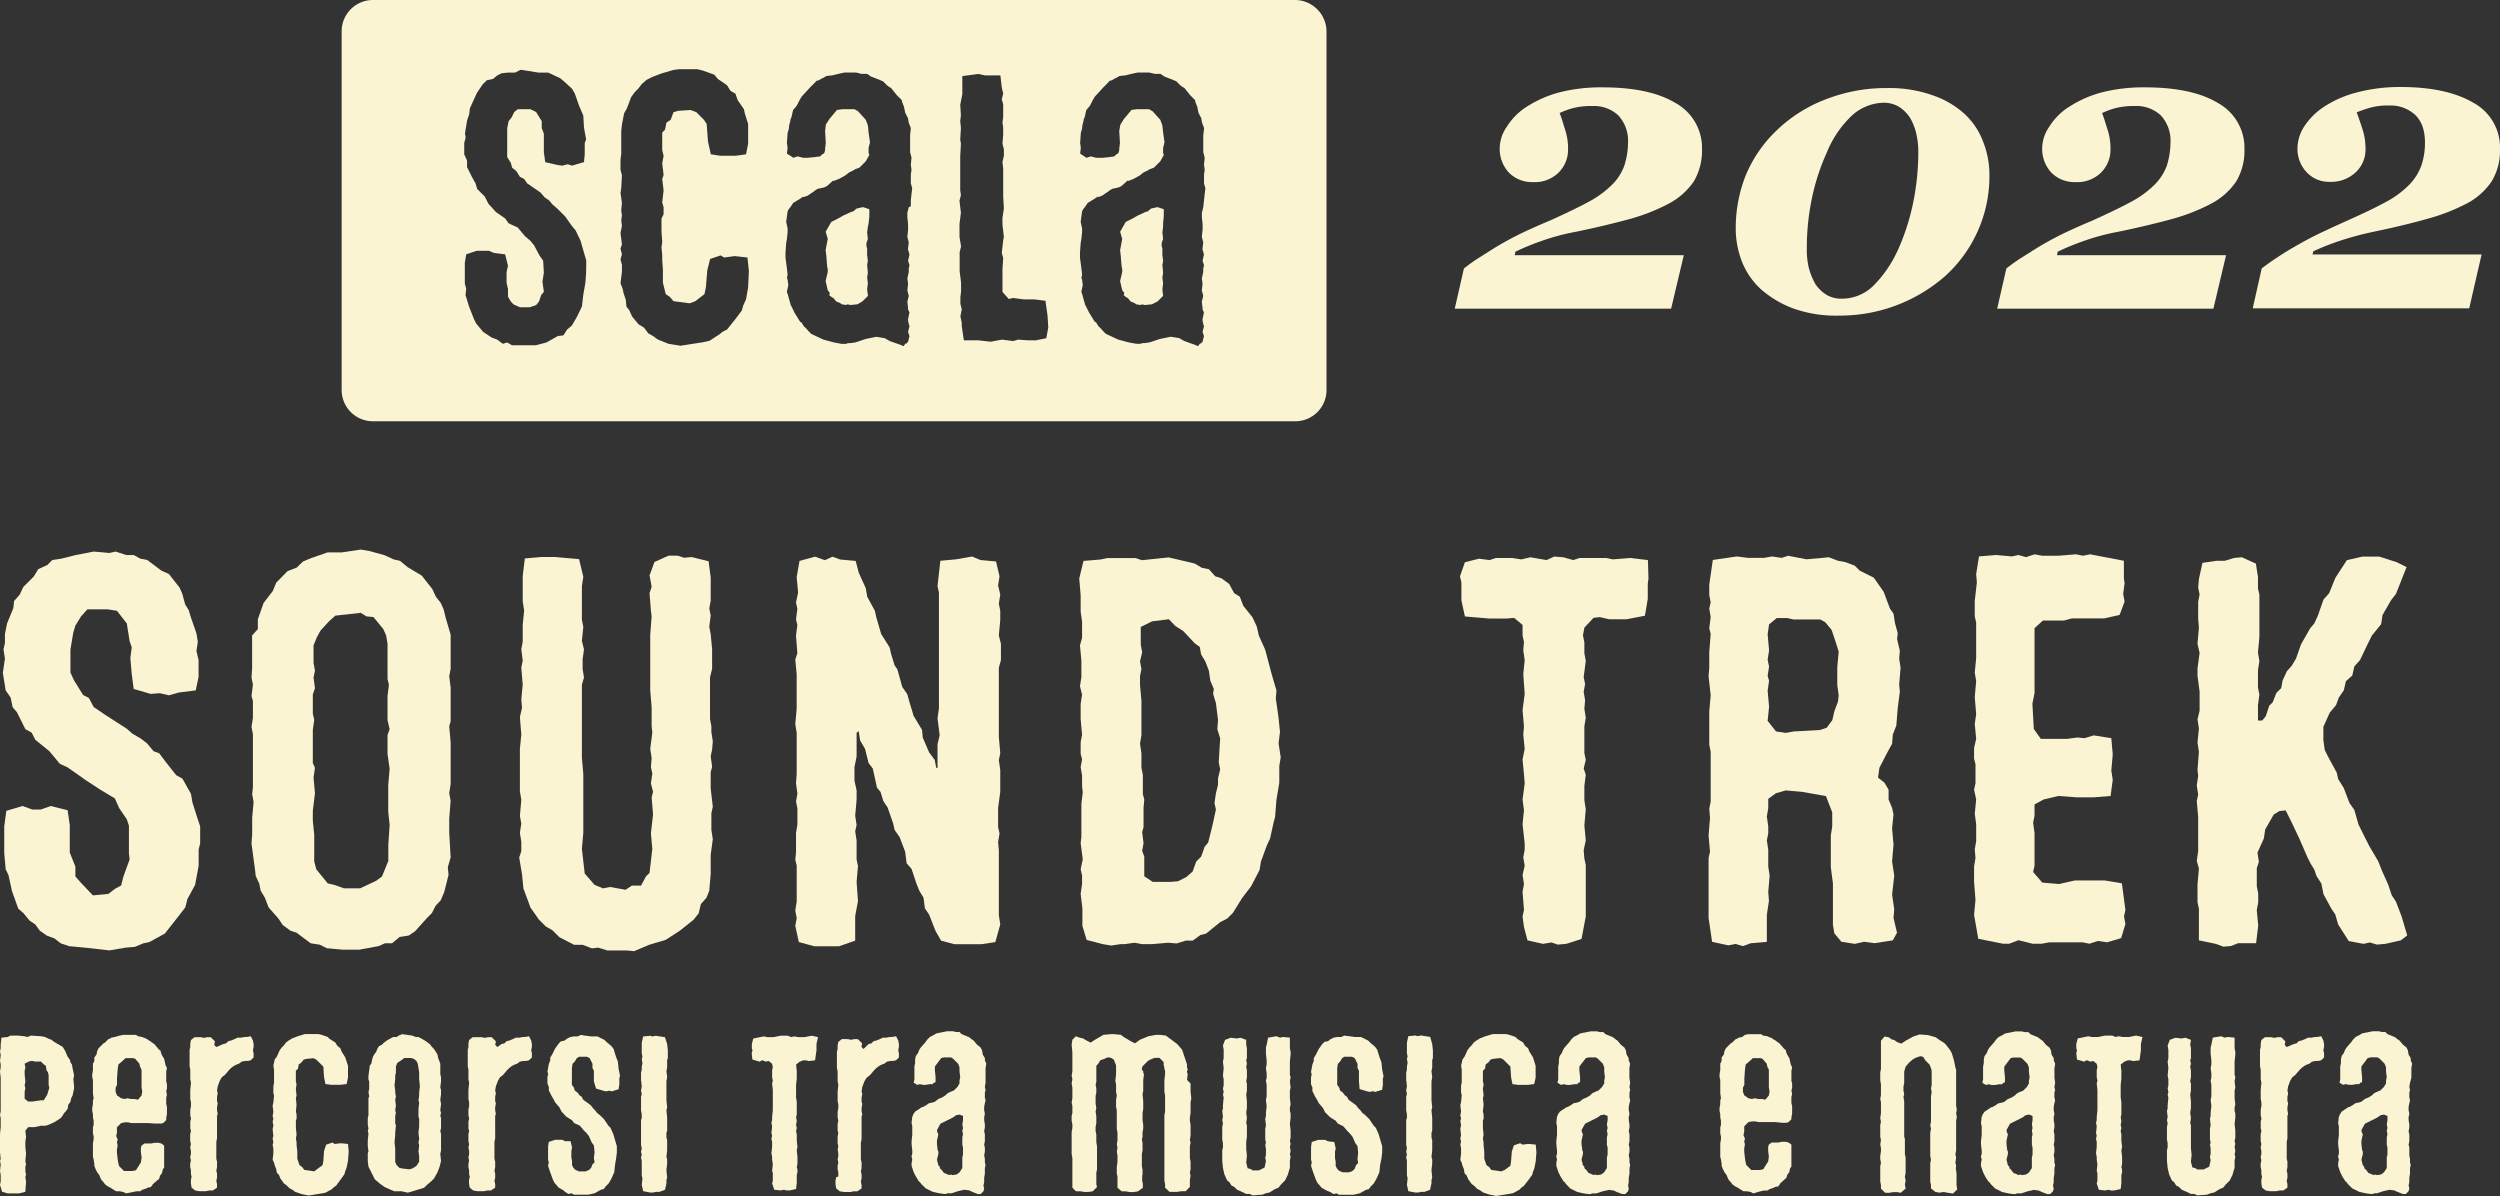
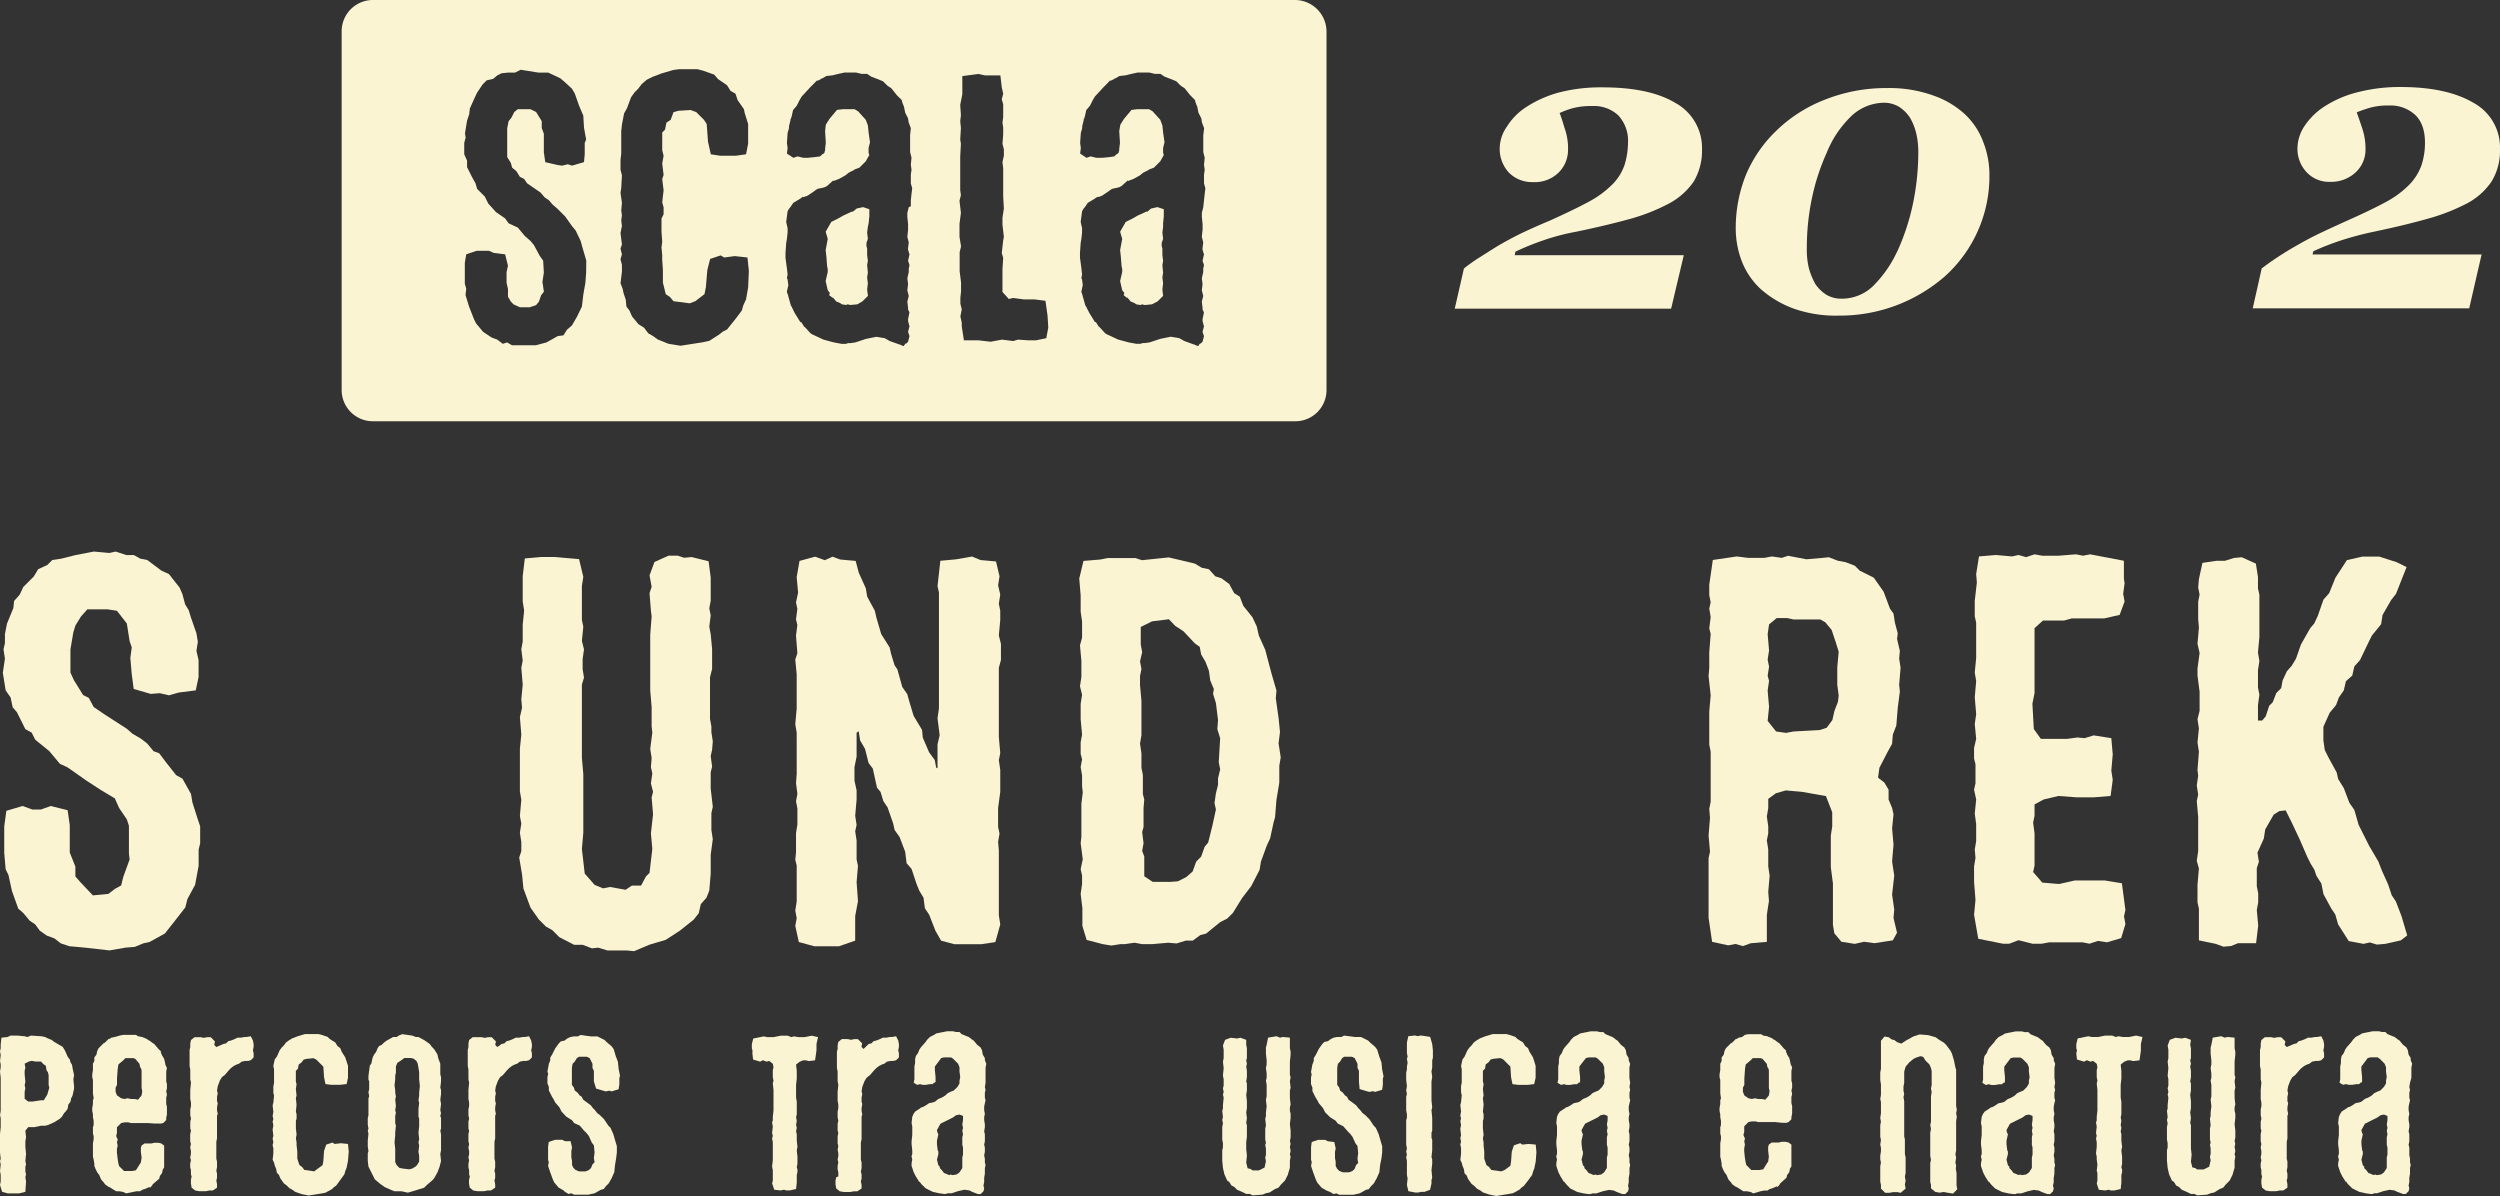
<svg xmlns="http://www.w3.org/2000/svg" id="Layer_1" data-name="Layer 1" viewBox="0 0 654.46 313.15">
  <rect x="0" y="0" width="654.46" height="313.15" fill="#333333" stroke="none" />
  <defs>
    <style>.cls-1{fill:#fbf4d3;}</style>
  </defs>
  <title>SoundTrek 2022</title>
  <path class="cls-1" d="M34.49,176.49l-.37-4.24.37-2.77-.56-1.66-.73-4.61-2.59-3.32-2.39-.37H22.87l-1.66,1.85-1.48,2.4-.55,1.84L18.44,170v6.08l.92,2,2.4,3.87,1.48.74,1.29,2.4,2.95,2,5.72,3.69,1.47,1.29,2.21,1.29,1.66,1.29,1.66,2,1.48.55,1.66,2.21,2.77,3.51,1.65.92L50,207.84l.37,2.22,1.47,4.61.56,1.66v4.42L52,222.41v4.24l-.93,5-2,3.69-.56,2.21-2.58,3.32-2.77,3.51-4,2.21-1.66.37-2.22.92-2.39.19-4.24.73-6.46-.73-4.06-.37-2.21-.74-1.66-1.29-2-.74-1.84-1.29L9.22,242,7.75,241l-1.66-2-1.3-1.11-1.65-4.61-.93-4.24-.73-1.47-.37-4.25v-7l.55-4.06L5.9,211l2.58.92H10.7l2.58-.92,4.42,1.1.56,3.88v7.19l1.47,3.69v2.58L21,230.89l3.32,3.51L28.4,234l1.66-1.29,1.66-.92.55-2.22L33.93,225l-.18-1.66v-7.19l-.55-1.66-2-2.95L30.06,209l-3.69-2.21-3.69-2.4-5-3.51-2-.92-2.77-3.32-3.69-3L8.3,191.8l-1.66-.92-2.21-4.43-1.11-1.29-.55-2.58-1.29-1.85-.74-4.61.55-3.69L.92,170l.37-1.66V166l.55-2.77,1.66-4.05.19-1.85,1.47-1.66.93-2,2.76-2.76L10,149l2.4-1.1,1.29-1.3,2.39-.36,3.69-.93,4.8-.92,4.06.37,1.66-.37,2.76.92h2l1.66.93,1.84.36,3.69,2.77,2,.92L47,153.81l.73,1.66.74,2.76.92,1.48.56,1.84,1.47,4.24.37,2.22-.37,2.39.56,2.4v4.43l-.74,3.5-4.43.56-2.58.73-2.4-.55-2.39.18L35,180.36Z" />
-   <path class="cls-1" d="M67.5,164.69v-2.58L69,157.86l2.4-3.13.92-2.21,2.95-3,2.4-.93L79.3,147l2.21-.92,4.25-1.47h3.68l5-.74,2.22.37,4,1.1,2.4,1.11,1.66.37,2,1.66,3.69,2.21,2.76,3.51.93,2,1.29,1.66.74,1.66.55,2.22,1.29,4.42v9l-.37,1.84.37,3v8.86l-.37,1.29.37,4.24v10.88l-.37,2.4.37,2-.37,4.61V218l.37,6.45-.74,2.58.19,2-1.11,4.43-.92,2.21L114,237.17l-.92,1.84-1.29,1.29-3.14,3.5L107,244.91l-2.39.37-2,1.66h-1.85l-1.66.74-5,.92H89.63l-4.06-.37-1.84-.92-2.4-.37-3.69-2.77L76,243.62l-2-1.48-1.1-1.66-2.59-2.95L69.34,235l-1.1-1.84-.37-1.85-.93-2-.18-1.65-.92-6.83.18-2.4v-4.42l.37-4.06-.37-2,.19-1.84V192.17l-.37-1.85.37-2.4V183.5l-.37-1.29.37-3-.37-1.85L66,175v-8.67Zm15.3,62.89,3,3.68,1.66.37,2.58.92h4.24l4.24-2,1.48-1.11,1.66-4.06v-4.24L102,216l-.36-3.51v-7l.36-4.24-.55-3.87v-5l.55-1.47-.55-2.4v-6.27l.37-3-.37-1.48v-9.22l-.37-2.21-.74-1.66-2.58-3.14-1.84-.18-1.48-.92-6.64.73-1.66,1.48-2.21,2.4L83,166.72l-.92,2.21v4.61l.37,2-.37,1.84.37,2.77-.56,1.66v5l.37,1.66-.37,2.58v8.67l.56,1.29-.37,2.58.37,4.06-.56,4.61v2.58l.37,3.69v7Z" />
  <path class="cls-1" d="M152.7,151l-.37,2.4v8.85l.37,1.84-.37,3.69.55,2.22-.36,2.58v2.58l.36,2.21-.55,1.85v19.18l.37,4.24V218l-.37,4.24.74,6.45,2.58,2.95,2.21.92,1.85-.36,4.06.73,1.66-1.1h2.39l1.29-2.4.93-.92.73-6.27-.37-4.06.56-5-.37-4.43.37-1.47-.56-2.21.37-2.59-.37-1.66.19-2.39-.37-2.4.55-4.24-.18-1.66v-5l-.37-4.43V166.16l.37-4.79-.19-1.48-.36-4.61.55-1.66-.55-3,1.29-3.5,3.69-1.66h2.39l1.66.55,2-.18,4.43,1.1.55,4.25v6.08l-.37,2,.37,1.84-.37,2.95.37,2,.37,3.88v5.16l-.55,2.21v10.88l.36,2v1.48l.37,2.4-.18,2.21-.37,1.66.37,2.76-.37,1.48v4.24l.55,4.8-.37,1.66v4.42l.37,2.4-.55,4.06v5l-.37,4.42-.74,1.85-1.47,1.66-.55,2.39-1.3,1.66L178,243.62l-3.69,2.4L170,247.31,166,249l-2-.19h-5l-2.4-.73-1.66.18-2.39-.92H150.3l-3.87-2-1.84-1.84-1.66-.93-1.85-1.84-2.21-3.14-1.85-5-.36-3.68-.74-4.43.55-1.66v-2.4L136.1,218l.37-2.4-.37-2,.37-4.24-.37-2.22V196l.37-3.69-.37-4.61.56-2.4-.19-2.21.37-3.87-.37-4.43.37-1.84-.37-3,.37-2v-4.43l.37-3.69-.37-2.39v-6.64l.55-4.61,4.25-.37h3.68l6.27.55Z" />
  <path class="cls-1" d="M224.81,149.93l1.84,4.06.37,2.21,2,3.69.37,1.66,1.29,4.43,2.21,3.5.37,1.66.92,3,.74,1.11,1.29,4.61,1.29,1.84.56,2,1.1,3.69,2.22,3.69.18,2,1.66,3.87,1.48,2,.37,2,.36.18v-6.27l.56-2.39-.56-4.43.37-2.58V155.1l-.37-1.66.74-6.64,4.06-.37,4.24-.74,2.21.92,4.06.37.92,3.88-.37,2.39.56,2.4-.37,2.4.37,1.84v2.4l-.37,4.06.55,2.21v4.24l-.55,2V192.9l.37,4.25-.37,1.84.37,2.58v5.72l-.56,4.24v5l.37,1.66-.37,2.21.19,2.22v17l.37,2.4-1.29,4.61-3.69.55h-7l-3.5-.92-1.48-2.58-1.66-4.24-1.11-1.66-.36-2.77-1.11-1.84-.74-1.85-1.29-3.87-1.29-1.47-.37-3-1.47-3.87-1.3-1.84-.36-1.66-1.48-4.24-1.11-1.66-.73-2.4-.93-1.11-1.1-5-1.11-1.47-.92-3.69-1.29-2.21-.37-2.4-.55.37v6.27l-.56,2.76v3.51l.56,2.58v2.4l-.37,4.24.37,2.4-.37,1.66.37,2.39v5l.36,1.66-.36,4.24.36,5-.73,3.88v6.45l-4.24,1.48h-6.46l-4.06-1.11-.92-4.24.37-2-.37-2,.37-2.4v-9.4l-.37-1.48.19-2v-5l.36-2.22v-4.24l-.36-1.84.36-2-.36-2.77.18-2.4V191.8l-.37-2.22.37-4.05v-9l-.37-3.87.55-1.66-.36-4.61.36-2.77-.36-1.47.36-2.77-.36-1.66.55-2.58-.37-4.06.74-4.24,4.05-1.11,2.59.92,2-.92,2,.74,4.06.37Z" />
  <path class="cls-1" d="M308.9,146.61l3.88.93,1.84,1.1,1.85.37,1.66,1.85,1.66.55,2,1.47,1.3,2.4,1.47.92.92,2.4,2.4,3L329,164l.55,2.4,1.66,3.69,1.66,6.27,1.29,4.42-.18,2,.73,5.16.37,3.69-.37,2.95.56,3.69-.37,2.22v4.42l-.74,4.43-.37,4.61-.37,1.29-.92,4.24-.92,2-1.48,4.06-.37,2.21L327.53,232l-2.4,3.14L322.74,239l-1.48,1.47-1.84.93-3.69,3-1.48.37-2,1.47h-1.84l-2.4.74-2.21-.19-4.24.37H299l-2-.37-2.58.37h-1.11l-2.4.37-2.21-.37-4.24-1.1-1.11-3.69v-4.61L282.9,234l.37-2.58v-2.22l-.37-1.65.55-2.59-.55-4.24.19-1.66v-8.67l.36-2.95-.18-1.66v-2.76l-.37-2.22.37-2-.37-1.48v-3l.37-2-.37-4.06v-4l.37-2.4-.55-2.21.37-2.4V173l-.37-4.06.55-2v-4.24l-.37-2.58v-4.24l-.37-4.43,1.11-4.61,4.43-.37,1.84-.37h7.38l1.66.55,7-.73Zm-.55,84.1,2.21-1.11,1.66-1.47.93-2.58,1.29-1.29.92-2.59.92-1.1,1.11-4.43.92-4.24-.37-1.66.37-2.58.55-2.22v-1.66l.56-2.39-.37-1.85.37-6.27-.74-2.39.18-2.4-.55-4.43-.74-2.4.19-1.29-.93-2.21-.36-2.58-.93-2.4-1.1-1.84-.37-2-1.29-.92-2.95-3.14-2.22-1.47L306,162.11l-4.42.55-2.95,1.47v4.61l.37,2-.56,2.4.37,2-.37,1.84v2.4l.37,4.06v9l-.37,2.21.37,2.58V201l.37,1.84v5l.37,1.48-.19,2.21v5L299,217.8l.36,2.95-.36,2,.55,1.48v5.16l2.21,1.47h4.61Z" />
-   <path class="cls-1" d="M431.54,151.41l-.18,1.47v3.88l-.74,4.42-4.79.93h-4.61l-2.4-.56-1.66.19-2.4,2.58-.37,2,.37,1.84V171l.37,2-.55,4.24.37,1.84-.37,2,.37,2.21-.19,2.22.37,2.39-.37,2.22v7l.37,1.84-.55,2.21.55,1.66-.37,2.95v3.69l.37,2.4-.37,4.24.37,3.87-.55,2.59.18,2.21.37,1.66v13.46l-1.11,5.9-4,1.29-2.22.19-1.66-.56-2.21.37-4.06-.92-.92-3.5-.37-2.77.37-1.66-.37-4.79.37-2-.37-2.4.56-2.4-.37-2.21.37-2v-1.66l-.56-5,.37-3.69-.37-2.76.56-4.24-.19-2.4-.37-3.87.56-2.77-.37-3.69.18-2.21-.37-4.24.56-4.25-.37-5.16.37-3.69-.37-2.58.18-2.21-.37-1.66v-2.77l-2.21-1.84-2,.18h-4.42l-6.46-.55-.92-4.24v-4.61l-.37-1.66,1.29-3.69,3.69-.92,2.77.36,1.66-.55h4.24l2.39.37,2.4-.55,4.24.73,2-.92,2.4.19,2.58.73,1.66-.55h7l1.66.37,4.61-.37,4.61.55Z" />
  <path class="cls-1" d="M478.76,145.88l2.39.92,2,.37,2.4.92,1.29,1.29,3.69,1.85,2.58,3.68,1.66,4.43.92,1.29.37,2.4.74,2.76-.18,1.48.73,3.13-.18,2,.37,2.4-.37,4.43.18,1.84-.55,4.24-.37,4.61-.92,2.4-.19,2.4L494.06,197,492,201l-.36,2.58,1.66,1.29,1.1,1.85v2.58l.92,2.21.37,1.66-.37,3.69.37,4.24-.37,4.43.56,3.68-.56,5,.56,3.88-.19,2.21.92,3.87-1.1,2-4.8.74-2.76-.37-2.4.55-3.5-.55-1.85-2.21-.37-2.22V231.26l-.55-4.24v-8.3l.37-2.39v-3.69L478,208.4l-6.27-1.11-4.24-.37-2.59.74-2,1.47v2.4l-.37,2.21.37,2.59v1.84l-.37,1.84.37,2.4v4.43l.36,2.4-.36,4.24.18,2.39-.37,2.4-.18,1.29v7l-4.24.37-2,.74-2-.56-1.85.37-4.24-.92-.92-6.27V224.62l.37-1.66-.37-4.24.37-4.61-.19-2.39.37-1.85V196.78l-.37-1.85v-8.67l.37-4.24-.55-5,.18-2.21v-4.06l.37-4.79-.37-1.48.37-2.95-.37-2.21.37-1.66-.37-1.84v-2.77l.93-6.46,6.27-.92,2.95.37h4.24l2-.37,2.58.37,1.66-.55,4.79.92,4.25-.37Zm-.56,44.63,1.48-2,.55-2.4.92-2.4.19-1.66-.37-2.76v-4.61l.37-4.06-.74-2.4-1.11-3.32-1.66-2-1.29-.73h-7l-1.66-.37h-2.77l-2,1.66-.37,2.58.37,4.24-.37,2.4.37,1.84-.37,2.4.37,1.29-.37,2.58.37,4.24-.37,3.69,2.21,2.77,2.59.37,2-.37,6.82-.37Z" />
  <path class="cls-1" d="M556,151.41l.18,1.29-.37,2.77.37,2-1.29,3.5-4.06.92h-8.48l-2,.55h-5.53l-2.21,2v17l-.56,2.77.37,6.64,1.85,2.58h6.82l2.77-.37,1.84.18,2.4-.73,4.61.73.37,4.24-.37,4.25.37,2.39-.56,4.25-4.42.36h-4.43l-4.79-.36-3.88.92-2.39,1.29v2.95l-.37,1.84.37,2.77v8.48l-.37,1.66,2.4,2.77,4.42.37,4.06-.92h7.93l4.43.73.92,7-.37,1.66.37,2-1.11,3.69-3.69,1.1-2.4-.36-2.21.73-1.84-.37h-8.67l-2,.37h-2.4l-3.68-.92-2.4.92h-1.66l-6.46-1.29-1.1-6.27.37-3.87-.37-4.8v-4l.37-2.22-.19-2.21.37-2.21v-4.43l-.37-2.76.37-3.69-.55-2.58.37-1.66v-5l-.37-1.48v-2.77l.55-2.39-.37-3.88.37-2.58-.37-4.42.37-4.25-.37-2.21.37-3.87V163l-.37-1.66v-4.06l.55-4.79-.18-2.22.74-4.61,4.42-.37,4.25.37,1.66-.37,2,.56,2.22-.74,2,.37h4.24l4.61-.37,1.84.37,1.85-.37L556,146.8Z" />
  <path class="cls-1" d="M630,148.46l-2.77,7-1.29,1.66L623.71,161l-.37,2.4-2.4,2.95-.92,1.84-2.21,4.61-1.48,1.66-.55,2.4-1.66,1.47-.55,2.4-1.29,1.85-.74,2-1.66,2-1.66,3.69v3.51l.37,2.58.92,1.84,2.21,4.06.37,1.66,1.48,2.4,1.47,3.87,1.29,1.84,1.11,3.88.92,1.84,1.85,3.69,2.39,4.06.93,2.39,1.66,3.69.92,2.77,1.1,1.66,1.48,3.87,1.48,5-1.66,1.29-4.06.92-2.21.19-1.85-.56-1.66.37-3.87-.73L612.09,242l-.74-2.58-1.1-1.66-2-3.69-.55-2.77-1.29-2-.56-1.66-.92-1.48-.92-1.84-2-4.61-2-4.25-1.66-3.32-1.66.19-1.47.92-2.22,3.87-.37,2.4-1.66,3.69.37,2.4-.55,1.66V232l.37,1.85v2.39l-.37,2,.37,4.06-.55,4.61H585.9l-1.84.74-2,.18-2-.74-4.42-.92v-8.3l-.37-1.66v-4.61l.37-4.24-.56-2,.37-2.58v-8.85l-.37-4.24.37-1.66-.37-2.4.37-2.58-.18-1.48.37-4.79-.37-2.4.37-3.69-.37-2.4.55-2.21v-5l-.55-4.24V175l.55-4.06-.55-2.4.37-4.24-.19-2.21V157.5l.37-1.85-.37-1.84.19-2.22.92-4.24,3.69-.55h2.21l2.4-.74,2-.18,3.69,1.66.55,3.5v3l.37,1.66v11.07l-.37,4.05.37,2.22-.37,2.39V180l.37,1.85-.37,2.77v4h1.11l.92-1.1.92-2.77.92-.92.92-2.4,1.29-1.29.37-2,1.11-2.4,1.29-1.47,1.11-1.85,1.29-3.69,2.4-4.24,1.1-1.29.92-2,1.48-4.24,1.48-1.66,1.65-4.06,3-4.61,4.05-.92h4.43l4.61,1.48Z" />
  <path class="cls-1" d="M11.8,271.47l.74.37.92.36.74.56,2.21,1.29L17,275l.73,1.66.56.74.18.74.37.55.19,1.11.36,1.66-.18,1.1.18,1.85v.55L19,286.77l-.37.74-.19.92-.55.74-.19,1.11-.55.74-.37.36-.55.93-.55.55-1.48.92-1.66.74-.74.18H10.7L9,295.07H7.38l-.74.93.18,1.66-.18,1.1v1.48l.18,1.84-.18,1.85.18.92-.18.55v1.29l.18.74-.18.74.18,1.1L6.64,312,5,312.41H2L.55,312,0,310.2l.18-.93v-1.66L0,306.51l.18-1.66L0,303.93l.18-.56L0,301.71v-4.79l.18-1.85v-2.39L0,291.94l.18-1.11v-8.67L0,280.5l.18-1.1v-.74L0,277.74l.18-1.48L0,275.16l.18-.74v-.92l.19-1.85L2,271.47l.74-.37H4.61l1.84.18.74.19.92-.37,2.77.18Zm-.37,16.6.93-1.48.55-1.84-.18-.74v-2.58l-.19-.74-.37-.55L12,279l-.56-.37-.73-.74H9.22l-.92-.18-.74.18-1.11.56.19,1.1-.19.74v.92l.19,2-.19.92.19.74-.19.92v1.85l.93.73h1.1l2.4-.36Z" />
  <path class="cls-1" d="M33,312.41l-.74-.37-.92-.18h-.92l-.92-.56-.56-.37-.73-.37-.74-.55-.37-.55a3.47,3.47,0,0,1-.74-.92h0l-.37-.93-.55-.73h0l-.37-.74h0l-.37-.92v-.56l-.18-1.1-.19-.74v-3.51l.19-1.1v-.74l-.19-.74v-1.66l.19-.55v-1.11l-.19-.92v-.74l-.18-.92v-.74l.18-1.1v-.92l.19-.56-.19-1.29v-3.5l-.18-.74v-.74l.18-1.1v-1.66l.37-.74v-.92l.56-.74.18-.92.37-.74.74-.74.55-.55.37-.19.92-.92h0a1.37,1.37,0,0,0,.74-.37l.92-.18,1.29-.37.92-.19h3.32l.56.37,1.1.19.37.18c.19,0,.37.19.56.19a.63.63,0,0,0,.36.18h0c.19.19.37.37.56.37l.73.55h0l.56.37h0l1.1,1.29c.19.19.74.74.74.56l-.18.18.37.92.55.92h0l.18.74.19.92.37.74-.19.92v2.59l.19.73v1.11l-.19.74.19.92-.19.74V289l.19.73v2l-.19.93v.55l-.73.74-.56.18H40.57L38.73,294H34.3l-.74-.19h-.92l-.92.19-1.11,1.1v1.48l-.18.74c0,.37.37.73.37,1.1l-.19.56.19.92-.19.92v.92l.19,1.66.18,1.11.19.74,1.29,1.29h2.21l.92-.19.93-1.47.36-.56.19-1.29-.19-1.47v-1.11l.19-.55c.18-.19.55-.37.74-.56h1.84l.74-.18h1.1l.74.18.74.56v5.72l-.37.55-.18.92-.56.74-.18.74L40,310l-.19.37-.55.55-.18-.18c-.19.18-.56.18-.74.37l-1.11.37-.55.37h-.92l-.92.18Zm-1.29-24.9.92.19.74-.19.92.19h.92l.93.18.92-1.11.18-1.1-.18-.92v-4.61l-.19-.56h0l-.18-.18-.18-.92-1.11-1.3-.55-.18h-2l-.56.55L31,278.66l-.18,1.11-.19,2.58V284l-.37.74v1.1l.37.92Z" />
  <path class="cls-1" d="M58.46,273.31l.74-.18.55-.56.74-.18.92-.37.74-.37h.92l.92-.18h.56l1.1-.19.56,1.11.18.92v.74l-.18.92.18.74v1.11l-.74.73-.73.19h-.74l-.92.18-.74.56-.55.18-.74.37-.74.55-.55.56-1.11,1.29-.74.55-.55.92L57,284.38l-.19,1.1.19.74-.19.92v1.11l.19.55-.19,1.11v.74l.19.92-.19.55V298l-.18.93v4.42l.18.74v1.48l-.18.92.18.73v1.11l-.18.74.18.92v.92l-1.1.74h-.93l-.92.19H52.19l-1.11-.19-.92-.74-.18-1.1v-.93l.18-.92-.18-.55v-1.11l-.19-.73v-.93l.19-.92-.19-.74.19-.92v-.74l-.19-.92.19-.92-.19-.74v-1.84L50,296l-.19-.56V293.6l.19-.74-.19-.92v-1.48l.19-.92v-.92l-.19-.92v-2.4l.19-1.85-.19-.92V280l-.18-.92v-4.24l.18-.74v-.92l.19-.92.92-.74h1.66l.74.18.92-.18h.92l1.11,1.1-.19.93.56.55Z" />
  <path class="cls-1" d="M71.56,279l.36-1.66.56-.74.74-1.66.55-.74.55-.55.55-.74.74-.55.92-.55,1.48-.56,1.84-.55h3.51l.74.18,1.66.56.55.55,1.47.92.56.92.74.56.36.92.93,1.48.18.55L91.1,279v3.13l-.36,1.66-1.66.19h-2.4l-1.48-.19L84.83,282l-.18-2.77-.55-.55-1.3-1.29-.73-.37-1.85.18-.73.19-.56.74-.74.55L78,279.77l-.55.55v2.77l.18.73-.18,1.29.18,1.66-.18.74.18,1.66L77.46,291l.18.73v1.11l-.18.55v2l.18,1.66-.18.92.18,1.11v.74l.19,1.66v1.84l.55,1.66.74.56.55.73,2.58.37.74-.55L84.46,305l.19-1.1.18-2.59.56-1.66,1.66-.55.55.37,1.66-.19,1.84.19.19,2-.19,2.4-.37,1.84-.36.92-.19.74-.92,1.29L88,310.38l-.55.37-.56.55-1.66.92-.92.19-3.5.55-1.85-.37L77.27,312l-.74-.55-.73-.37-.74-.74-.74-.55-.92-1.29-.37-.93-.55-.55L72.29,306l-.37-.92-.18-.74-.37-.73.19-1.66v-1.29l-.19-.93.19-.73-.19-.93.19-.73-.19-1.66.19-1.11-.19-.92.19-.74-.19-.74.19-1.1-.19-1.66.19-.74.18-1.85-.18-.73v-1.66l.18-.93V280Z" />
  <path class="cls-1" d="M97.19,278.48l.37-1.66.37-.74.55-.74.37-.92.37-.56.74-.36.55-.56.74-.55,1.66-.92h.92l.55-.37.92-.37,2.59.37.92.37h.74l1.66.92,1.29.92.55.74.55.55.37.56.56.92.18.92.55,1.48v2.76l.19.74v1.11l-.19,1.66.19.55v1.11l-.19,1.47.19,1.11-.19,1.66.19.73-.19.74.19.56v2.76l-.19.56.19.92v4.24l-.19.92.19,1.85-.37,1.47-.55,1.48-.93,1.66-.55.55-1.29,1.11-.74.73-2.4.74-1.84.55-1.66-.36h-1.84l-.93-.37-1.66-.74-1.29-.92-1.29-1.11-.74-1.48-.92-1.84-.18-1.47v-2l.18-.56-.18-1.29v-1.47l.18-1.85-.18-.73.18-.56-.18-1.1v-1.66l.18-.74v-4.43l.19-.55-.19-1.11.19-.74v-2l-.19-.56v-.92l.37-2.77ZM103.83,305l.74.74.92.18,1.66.19.74-.19.92-.55.37-.37.55-.92v-1.48l-.18-1.1.18-1.66-.18-.74.18-.92-.18-1.66.18-1.66v-2l-.18-.55v-2l.18-1.66-.18-.55.18-1.3V286l.18-1.66-.18-1.85v-1.84l-.37-2.21-.37-.74-.74-.56-.73-.18h-1.66l-.74.55-1.11.74-.37.92v1.66l-.18.74v.92l-.18,1.66.18,1.29V286l.18,1.1-.18.74.18,1.66-.18,1.11.18.73-.18.74v2l.18.55-.18,1.85v.74l-.18,1.84.18,1.66v3.5Z" />
  <path class="cls-1" d="M131.31,273.31l.74-.18.55-.56.74-.18.92-.37.74-.37h.92l.92-.18h.55l1.11-.19.55,1.11.19.92v.74l-.19.92.19.74v1.11l-.74.73-.74.19H137l-.92.18-.74.56-.55.18-.74.37-.73.55-.56.56-1.1,1.29-.74.55-.55.92-.56,1.48-.18,1.1.18.74-.18.92v1.11l.18.55-.18,1.11v.74l.18.92-.18.55V298l-.19.93v4.42l.19.74v1.48l-.19.92.19.73v1.11l-.19.74.19.92v.92l-1.11.74h-.92l-.92.19H125l-1.11-.19-.92-.74-.19-1.1v-.93L123,308l-.19-.55v-1.11l-.18-.73v-.93l.18-.92-.18-.74.18-.92v-.74l-.18-.92.18-.92-.18-.74v-1.84l.18-.92-.18-.56V293.6l.18-.74-.18-.92v-1.48l.18-.92v-.92l-.18-.92v-2.4l.18-1.85-.18-.92V280l-.18-.92v-4.24l.18-.74v-.92l.18-.92.93-.74h2.39l.74.18.92-.18h.93l1.1,1.1-.18.93.55.55Z" />
  <path class="cls-1" d="M155.47,283.09v-2.77l-.37-.74v-1.1l-.74-1.48-.74-.37h-2L151,277l-.55.92-.56.56-.18,1.1V284l.55.74.19.73.74.56.55.73.55.37.37.74,2,1.48.55.73.56.56.55.73.74.56,1.1,1.1,1.11,1.66.55.56.74,1.66.37,1.29.55,1.84v1.66l-.18,1.48L161,305l-.19,1.85-.73,1.66-.74,1.29-.74.73-.55.74-.74.19-1.66.92-1.66.37H150.3l-.73-.37-.74.18-.92-.55-.37-.37-1.29-.74-1.11-1.29-.37-.74-.74-2-.55-1.66.18-.93-.18-.73v-3.32l.18-1.29,1.66-.56h1.85l.74.37h1.47l.37,1.66-.18.92V303l.18.93V305l.37.74.55.55.92.37h1.66l.93-.37.55-.55.37-.92.55-.56-.18-1.1.18-1.48-.18-1.84-.56-.74-.73-1.66-.56-.74-.74-.73-1.1-1.3L150.3,294l-.55-.74-1.48-.92L147,291l-.55-1.11-1.11-1.29-.37-.74-.55-.92-.74-1.48v-.92l-.37-.92V282l.19-.92-.19-.56.37-2,.37-.93v-.73l.56-.93.73-1.47.93-1.29.55-.56.92-.18.74-.55.74-.37.92-.19h1.11l.73-.37,2.77.37h1.66l1.84.93.56.55,1.29,1.1.55.74.55,1.85.56,1.47.18,1.85.37,1.84-.18.55v1.66l-.19,1.29-1.84.56-.56-.19-.92.19-.74-.19-1.84-.55Z" />
-   <path class="cls-1" d="M174.65,273.31l.18,1.66v2l-.18.55v1.85l-.19,1.1.19,1.48-.19,1.11v5l.19,1.84-.19.74.19,2V296l-.19.55v1.29l.19.55v2.77l-.19,1.66.19.74v1.1l-.19,1.66.19,2-.19.55v.93l-.37,1.66-1.47.55h-.92l-.74.18h-.74l-1.84-.36L168,310.2l.18-1.66-.18-.93v-3.68l-.19-.93.19-.73-.19-.74.19-.92-.19-.93v-6.45l.19-.55v-.93l-.19-1.1v-3.51l.19-.73-.19-.93.19-1.1-.19-1.66v-1.85L168,280v-.74l.18-.92-.18-1.11.18-.55-.18-.92v-2.77l.37-1.66,1.84-.18.55.18.93-.18,2.39.37Z" />
-   <path class="cls-1" d="M213.74,273.31V275l-.37,2.58-1.65.19-.74-.19h-.74l-.92.37-.92.74.18,1.66v2L208.4,284v3.32l.18,1.1v3.32l-.18.74.18.92-.18,1.11.18.74-.18.92.18.74v1.66l.18,1.66-.18.92.18,1.66v1.84l-.18.93.18.55v.74l-.18.73v2l-.18,1.66-1.66.37h-.93l-.55-.18-.92.18-1.66-.18-.55-1.66.18-.74v-2l-.18-.55.18-1.66-.18-1.29v-.74l-.19-.92.19-1.66V299l-.19-.93.19-.73-.19-.74.19-1.66-.19-1.11.19-.55v-.92l.18-1.66V285.3l-.18-1.66.18-.74-.18-.92v-1.84l.18-.74-.18-.92-.93-.74-.73.18-.93-.37-.73.37-1.85-.55-.18-1.66L197,275l-.18-.55v-1.11l.37-1.47,2.76-.56.92.19h1.66l1.85-.37h1.84l.92.37.74-.19,1.11.19h1.66l1.84-.37,1.66.37Z" />
+   <path class="cls-1" d="M213.74,273.31V275l-.37,2.58-1.65.19-.74-.19h-.74l-.92.37-.92.74.18,1.66v2L208.4,284v3.32l.18,1.1v3.32l-.18.74.18.92-.18,1.11.18.74-.18.92.18.74v1.66l.18,1.66-.18.92.18,1.66v1.84l-.18.93.18.55v.74l-.18.73v2l-.18,1.66-1.66.37h-.93l-.55-.18-.92.18-1.66-.18-.55-1.66.18-.74v-2v-.74l-.19-.92.19-1.66V299l-.19-.93.19-.73-.19-.74.19-1.66-.19-1.11.19-.55v-.92l.18-1.66V285.3l-.18-1.66.18-.74-.18-.92v-1.84l.18-.74-.18-.92-.93-.74-.73.18-.93-.37-.73.37-1.85-.55-.18-1.66L197,275l-.18-.55v-1.11l.37-1.47,2.76-.56.92.19h1.66l1.85-.37h1.84l.92.37.74-.19,1.11.19h1.66l1.84-.37,1.66.37Z" />
  <path class="cls-1" d="M227.39,273.31l.74-.18.55-.56.74-.18.92-.37.74-.37H232l.92-.18h.56l1.1-.19.56,1.11.18.92v.74l-.18.92.18.74v1.11l-.74.73-.73.19h-.74l-.92.18-.74.56-.56.18-.73.37-.74.55-.55.56-1.11,1.29-.92.73-.56.93-.55,1.47-.18,1.11.18.74-.18.92v1.1l.18.56-.18,1.1v.74l.18.92-.18.56v5.9l-.19.92v4.43l.19.73v1.48l-.19.92.19.74v1.11l-.19.73.19.93v.92l-1.11.74h-.92l-.92.18h-1.66l-1.11-.18-.92-.74-.19-1.11v-.92l.19-.92.55-.19v-1.1l-.18-.74v-.92l.18-.93-.18-.73.18-.93v-.73l-.18-.93.18-.92-.18-.74v-1.84l.18-.92-.18-.55v-1.85l.18-.74-.18-.92V291l.18-.93v-.92l-.18-.92v-2.4l.18-1.84-.18-.92V280.5l-.19-.92v-4.24l.19-.74v-.92l.18-.92.92-.74H222l.74.19.92-.19h.92l1.11,1.11-.18.92.55.55Z" />
  <path class="cls-1" d="M258,283.45l-.18,1.11.18.74-.18.74v1.29l.18.74-.18.73-.18.92v.93l.18.92-.18.92v.74l.18,1.11v.73l-.18,1.11.18.74v1.84l-.18.92.18.74v1.11l-.18.92.18.92v.92l.18.74-.18.74v1.47l-.18,1.11v1.11l-.19.92.19.74-.19.74-.37.36h0l-.37.37H256L254.5,312l-.74-.37-1.29-.18-1.66.37-1.66.55h-1.1l-.37.18h-.56l-1.29-.18-1.66-.37-1.84-.92L241.22,310c-.18-.18-.55-.92-.55-.55h0l-.92-1.48-.56-1.1h0l-.55-1.66v-.74l.18-.92-.18-.74v-.19l.18-.55v-.92l-.18-1.66v-.74l.18-1.66v-2.21l-.18-.92.18-1.66c.19-.19.19-.56.37-.74l.37-.55,1.11-.74c.18,0,.18-.19.55-.37h0l.56-.18.92-.56a2.77,2.77,0,0,1,.55-.37l.92-.18.56-.19.92-.73h0l.92-.37.92-.56.56-.55.73-.37h0l.93-.37.92-.92.55-.92v-.74l.19-.92-.19-1.48v-1.1l-.37-.92-1.29-1.3-.55-.36h-1.85l-.73.18-1.11,1.48-.55.73v.93l.18,1.84v1.29a.63.63,0,0,1-.37.18c-.18,0-.18.19-.37.37h-.73l-1.11.19h-.74l-.74-.19-.73.19-.93-.56.19-.92v-3.32l.18-.92v-.92l.19-.92h0l.55-.74.37-.92.37-.56,1.29-1.47.37-.55.74-.74h0l.73-.37h0l.37-.19.56-.36.92-.19.92-.18.92-.19h1.66l.74.19h.92l.55.55.93.37c.37.18.92.37.92.37l.74.55a2.36,2.36,0,0,0,.55.37l.92,1.11.92.73h0l.37.74h0l.19,1.11.55.92v.55l.37.93-.19,1.1v3.87Zm-6.08,22.32V303l.18-.73v-1.85l-.18-.74v-2l.18-.74-.18-.92.18-.74-.18-.92.18-1.11v-1.11l-.92-.37-.92.19-.74.55h0l-1.47.74-.74.37-1.11.55-.92,1.66a2.56,2.56,0,0,0,.37,1.11l-.37,1.66v.92l.18,1.47c0,.19.19.37.19.56v.55l-.37,1.48.37,1.47.37.37v.37l.55.55h0l.55.74.56.18.37.19.55.18.18-.18.56.18,1.1-.18.74-.55Z" />
-   <path class="cls-1" d="M311.67,283.64v2.21l.19,1.66-.19,1.11v2.76l-.18,1.11v.92l.18,1.11v2.77l-.18,1.1.18.74-.18.92v3.14l.18.92v2l-.18.92.18.74-.18,1.1v1.85l-1.11,1.11h-1.11l-1.1.18h-2L305,310.93V310l-.18-.92V291.94L305,291v-4.25l-.18-.92v-3l.18-1.66v-.92h0l-.18-.37v-.37l-.19-.74v-.73l-.55-.56-.55-.55h-1.29l-.93.37-.73.37-.93.92-.55.55-.18.56V280l.18.19v.18h.18v.37l.19.55-.19,1.48v2.76l-.18.93.18,1.84v2l-.18,1.1v1.85l.18,1.29v.92l-.18.92v1.11l-.18.92.18.74v2l-.18.92v3.14l.18,1.1v.93L299,308v1.11l.18.74v1.1l-1.29.93-1.11.18h-1.1l-.93-.18h-1.1l-1.11-.93V308l-.18-.74V305.4l.18-1.11v-1.84l-.18-.92.18-1.11-.18-.92.18-.92v-2l-.18-1.11v-4.79l-.19-.93v-1.84l.19-1.11-.19-.92v-2l-.18-.92.18-1.84v-2.22l-.37-.92-.18-.55L291,277l-.56-.18h-.55l-.74.36-1.1.37-.56.93L287,279v4.24l-.19.74.19.92V286l-.19.92v2l.19,1.1-.19.93.19,1.29v1.84l-.19.92v1.11l.19.92V299l.18,1.1v6.09l-.18.74V310l.18.74-1.1,1.11-1.11.18h-1.11l-1.1-.18h-1.11l-.92-.93v-7.74l-.19-1.11v-5.72l.19-1.1v-.92l-.19-.93v-1.29l.19-.74v-1.84l-.19-.92.19-1.11v-2.76l-.19-1.11.19-1.11-.19-.92.19-1.11v-5l-.19-2,.19-1.3.92-.92.92.37.92.19.93.55,1.1.55,1.11-.73,2.21-1.3,2-.18h.74l1.84.18.74.56,1.85,1.1,1.1.56,1.29-.92,2.22-.93,2-.37h.93l1.66.19.73.55,1.48,1.11.74.55,1.29,1.48.74,2.21.55,1.66v.74l.18.55v.37l-.18-.18v.55l.18.55-.18,1.48Z" />
  <path class="cls-1" d="M326.24,273.5l.18.92V277l-.18.55.18.93-.18.73.18,1.11V282l-.18,1.11.18.55v1.84l-.18,1.11.18,1.66v1.84l-.18,1.11.18,1.48-.18,1.29.18.55v3l-.18,1.48v1.84l.18,1.66-.18,1.84.37,1.48.74.18.55.37h1.66l1.48-.73.36-1.66-.18-.93.18-.73v-1.66l-.18-.93.18-.55-.18-.92v-2.77l.18-.92-.18-1.66.18-.74v-.92l.19-1.66-.19-1.66.19-.92V284l-.19-1.11.19-.74v-1.1l-.19-1.48.19-.92v-1.11l-.19-1.66v-1.66l.19-.73.37-1.85,2.21-.37.92.37.74-.18,1.84.18v2.77l.19.92v.74l-.19,1.84v3.51l.19.55-.19,1.11.19,1.66-.19.73v2l.19,1.66-.19.74v.92l.19.74v1.11l-.19,1.66.19,1.66v1.84l-.19.92.19.74-.19.74.19,1.1-.19.93.19.55-.19,1.11v1.84l-.18.55-.37,1.29-.74,1.48-1.1,1.11-.56.73-.92.37-1.47.92-.93.19-.92.37-2.58.18-.74-.37h-.92l-.74-.37-1.66-.73-.73-.74-.74-.37-.56-.92-.55-.37-.74-1.66-.37-1.66-.18-1.84v-2.77l.18-.74v-1.11l-.18-.92v-3.32l.18-.92-.18-.92.18-.74-.18-1.66.18-.55v-.92l.19-2-.19-.74.19-.74-.19-.92.19-.74v-1.66l-.19-.92.19-2-.19-1.66.19-.92v-2.21l-.19-1.11.56-1.48,1.47-.55,1.66.19.92-.19,1.48.55Z" />
  <path class="cls-1" d="M355.75,283.09v-2.77l-.37-.74v-1.1l-.74-1.48-.74-.37h-2l-.55.37-.55.92-.56.56-.18,1.1V284l.55.74.19.73.74.56.55.73.55.37.37.74,2,1.48.55.73.56.56.55.73.74.56,1.1,1.1,1.11,1.66.55.56.74,1.66.37,1.29.55,1.84v1.66l-.18,1.48-.37,1.84-.18,1.85-.74,1.66-.74,1.29-.74.73-.55.74-.74.19-1.66.92-1.66.37h-3.69l-.73-.37-.74.18-.92-.55-.93-.37-1.29-.74-1.1-1.29-.37-.74-.74-2-.55-1.66.18-.93-.18-.73v-3.32l.18-1.29,1.66-.56h1.85l.73.37,1.66.19.37,1.66-.18.92v1.66l.18.92v1.11l.37.73.55.56.93.37h1.66l.92-.37.55-.56L355,305l.55-.55-.18-1.11.18-1.47-.18-1.85-.55-.74-.74-1.65-.56-.74-.73-.74-1.11-1.29-1.48-.74-.55-.74-1.47-.92-1.29-1.29-.56-1.11-1.1-1.29-.37-.73-.56-.93-.73-1.47v-.92l-.37-.93v-1.66l.18-.92-.18-.55.37-2,.36-.92V277l.56-.92.74-1.48.92-1.29.55-.55.92-.19.74-.55.74-.37.92-.18h1.11l.73-.37,2.77.37h1.66l1.85.92.55.55,1.29,1.11.55.74.56,1.84.55,1.48.18,1.84.37,1.84-.18.56V284l-.19,1.29-1.84.55-.55-.18-.93.18-.73-.18-1.85-.56Z" />
  <path class="cls-1" d="M374.93,273.31l.18,1.66v2l-.18.55v1.85l-.19,1.1.19,1.48-.19,1.11v5l.19,1.84-.19.74.19,2V296l-.19.55v1.29l.19.55v2.77l-.19,1.66.19.74v1.1l-.19,1.66.19,2-.19.55v.93l-.37,1.66-1.47.55H372l-.74.18h-.74l-1.84-.36-.37-1.66.18-1.66-.18-.93v-3.68l-.19-.93.19-.73-.19-.74.19-.92-.19-.93v-6.45l.19-.55v-.93l-.19-1.1v-3.51l.19-.73-.19-.93.19-1.1-.19-1.66v-1.85l.19-.92v-.74l.18-.92-.18-1.11.18-.55-.18-.92v-2.77l.37-1.66,1.84-.18.55.18.93-.18,2.39.37Z" />
  <path class="cls-1" d="M382.49,279l.37-1.66.55-.74.74-1.66.55-.74.55-.55.56-.74.74-.55.92-.55,1.47-.56,1.85-.55h3.5l.74.18,1.66.56.55.55,1.48.92.55.92.74.56.37.92.92,1.48.18.55L402,279v3.13l-.37,1.66L400,284h-2.58l-1.48-.19-.37-1.84-.18-2.77-.56-.55-1.29-1.29-.73-.37-1.85.18-.74.19-.55.74-.74.55-.18,1.11-.55.55v2.77l.18.73-.18,1.29.18,1.66-.18.74.18,1.66-.18,1.85.18.73v1.11l-.18.55v2l.18,1.66-.18.92.18,1.11v.74l.18,1.66v1.84l.56,1.66.74.56.55.73,2.58.37.92-.37,1.48-1.1.18-1.11.19-2.58.55-1.66,1.66-.56.55.37,1.66-.18,1.85.18.18,2-.18,2.4-.37,1.84-.37.93-.18.73-.93,1.29-1.29,1.66-.55.37-.55.56-1.66.92-.93.18-3.5.56-1.84-.37-1.66-.56-.74-.55-.74-.37-.74-.74-.73-.55-.93-1.29-.37-.92-.55-.56-.18-1.1-.37-.92-.19-.74-.37-.74.19-1.66v-1.47l-.19-.93.19-.73-.19-.93.19-.73-.19-1.66.19-1.11-.19-.92.19-.74-.19-.74.19-1.1-.19-1.66.19-.74.18-1.85-.18-.73v-1.66l.18-.93V280Z" />
  <path class="cls-1" d="M426.75,283.45l-.18,1.11.18.74-.18.74v1.29l.18.74-.18.73-.19.92v.93l.19.92-.19.92v.74l.19,1.11v.73l-.19,1.11.19.74v1.84l-.19.92.19.74v1.11l-.19.92.19.92v.92l.18.74-.18.74v1.47l-.19,1.11v1.11l-.18.92.18.74-.18.74-.37.36h0l-.37.37h-.74l-1.47-.55-.74-.37-1.29-.18-1.66.37-1.66.55h-1.11l-.37.18h-.55l-1.29-.18-1.66-.37-1.85-.92L410,310c-.19-.18-.56-.92-.56-.55h0l-.92-1.48-.55-1.1h0l-.55-1.66v-.74l.18-.92-.18-.74v-.19l.18-.55v-.92l-.18-1.66v-.74l.18-1.66v-2.21l-.18-.92.18-1.66c.18-.19.18-.56.37-.74l.37-.55,1.1-.74c.19,0,.19-.19.56-.37h0l.55-.18.92-.56a3,3,0,0,1,.56-.37l.92-.18.55-.19.92-.73h0l.93-.37.92-.56.55-.55.74-.37h0l.92-.37.92-.92.56-.92v-.74l.18-.92-.18-1.48v-1.1l-.37-.92-1.29-1.3-.56-.36h-1.84l-.74.18L414,278.48l-.55.73v.93l.19,1.84v1.29a.67.67,0,0,1-.37.18c-.19,0-.19.19-.37.37h-.74l-1.11.19h-.92l-.74-.19-.73.19-.93-.56.19-.92v-3.32l.18-.92v-.92l.19-.92h0l.55-.74.37-.92.37-.56,1.29-1.47.37-.55.74-.74h0l.73-.37h0l.37-.19.56-.36.92-.19.92-.18.92-.19h1.66l.74.19h.92l.55.55.93.37c.37.18.92.37.92.37l.74.55a2.36,2.36,0,0,0,.55.37l.92,1.11.92.73h0l.37.74h0l.19,1.11.55.92v.55l.37.93-.18,1.1v2.58Zm-6.09,22.32V303l.19-.73v-1.85l-.19-.74v-2l.19-.74-.19-.92.19-.74-.19-.92.19-1.11v-1.11l-.92-.37-.93.19-.73.55h0l-1.48.74-.74.37-1.1.55-.93,1.66a2.7,2.7,0,0,0,.37,1.11l-.37,1.66v.92l.19,1.47c0,.19.18.37.18.56v.55l-.37,1.48.37,1.47.37.37v.37l.56.55h0l.55.74.55.18.37.19.55.18.19-.18.55.18,1.11-.18.74-.55Z" />
  <path class="cls-1" d="M459,312.41l-.73-.37-.93-.18h-.92l-.92-.56-.55-.37-.74-.37-.74-.55-.37-.55a3.47,3.47,0,0,1-.74-.92h0l-.36-.93-.56-.73h0l-.37-.74h0l-.37-.92v-.56l-.18-1.1-.18-.74v-3.51l.18-1.1v-.74l-.18-.74v-1.66l.18-.55v-1.11l-.18-.92v-.74l-.19-.92v-.74l.19-1.1v-.92l.18-.56-.18-1.29v-3.5l-.19-.74v-.74l.19-1.1v-1.66l.36-.74v-.92l.56-.74.18-.92.37-.74.74-.74.55-.55.37-.19.92-.92h0a1.33,1.33,0,0,0,.74-.37l.92-.18.74-.56.92-.18h3.32l.56.37,1.1.18.37.19c.18,0,.37.18.55.18a.66.66,0,0,0,.37.19h0c.19.18.37.37.56.37l.73.55h0l.56.37h0l1.1,1.29c.19.18.74.74.74.55l-.18.19.37.92.55.92h0l.18.74.19.92.37.74-.19.92v2.58l.19.74v1.11l-.19.73.19.93-.19.73v1.66l.19.74v2l-.19.92V293l-.74.74-.55.19h-1.11l-1.84-.19h-4.43l-.73-.18h-.93l-.92.18-1.1,1.11v1.47l-.19.74c0,.37.37.74.37,1.11l-.18.55.18.92-.18.93v.92l.18,1.66.18,1.1.19.74,1.29,1.29h2.21l.93-.18.92-1.48.37-.55.18-1.29-.18-1.48v-1.1l.18-.56c.18-.18.55-.37.74-.55h1.84l.74-.18h1.11l.73.18.74.55v5.72l-.37.55-.18.93-.55.73-.19.74L466,309.83l-.18.37-.56.55-.18-.19c-.19.19-.55.19-.74.37l-1.11.37-.55.37h-.92l-.92.19Zm-1.29-24.9.92.19.74-.19.92.19h.93l.92.18.92-1.11.18-1.1-.18-.92v-4.61l-.18-.56h0l-.19-.18-.18-.92-1.11-1.3-.55-.18h-2l-.55.55-1.3,1.11-.18,1.11-.18,2.58V284l-.37.74v1.1l.37.92Z" />
  <path class="cls-1" d="M509.74,312.22l-.92-.18-1.11.18L506.6,312l-1.1-.92v-.92l-.19-.74v-5l.19-.74-.19-1.11v-6.08l.19-.92-.19-1.11.19-.74V287l.18-1.11-.18-.92.18-.92v-3.69l-.18-.74-.37-.92-.55-.55-.56-.56-.55-.92-.74-.18-1.11.37-.73.36-1.11.93-.92,1.1-.37,1.29v2.95l-.19.93v1.1l.19.93-.19.73.19,1.11v9.22l.18.74v3.87l.19.92v4.06l-.19.92.19,1.11-.19.92.19,1.11-1.29,1.1-.92-.18h-1.11l-.92.18h-1.11l-1.11-1.1v-.92l-.18-.93v-4l.18-.93-.18-.92v-.92l.18-1.11v-.92l-.18-.92.18-1.11-.18-.92v-3l.18-.92-.18-.92.18-1.3v-2.95l-.18-.73.18-1.11v-2.77l-.18-1.1v-2l.18-.92v-7.38l.93-1.11,1.1.19.74.55.74.19.73.55,1.11.37,1.11-.74,2-1.11,1.66-.55,2.21.18,2,.56.74.55,1.47.92.55.56,1.11,1.47.37.74.55,1.84.37,1.85.19.55v9.41l.18,1.1-.18.92.18.93-.18,1.1v7.75l-.19.92.19.92-.19,1.29.19.74L512,306l.19,1.11v3.14l.18,1.1-1.11,1.11Z" />
  <path class="cls-1" d="M538,283.45l-.19,1.11.19.74-.19.74v1.29l.19.74-.19.73-.18.92v.93l.18.92-.18.92v.74l.18,1.11v.73l-.18,1.11.18.74v1.84l-.18.92.18.74v1.11l-.18.92.18.92v.92l.19.74-.19.74v1.47l-.18,1.11v1.11l-.19.92.19.74-.19.74-.37.36h0l-.37.37h-.73l-1.48-.55-.74-.37-1.29-.18-1.66.37-1.66.55H528l-.37.18h-.56l-1.29-.18-1.66-.37-1.84-.92L521.17,310c-.18-.18-.55-.92-.55-.55h0L519.7,308l-.56-1.1h0l-.55-1.66v-.74l.19-.92-.19-.74v-.19l.19-.55v-.92l-.19-1.66v-.74l.19-1.66v-2.21l-.19-.92.19-1.66c.18-.19.18-.56.36-.74l.37-.55,1.11-.74c.18,0,.18-.19.55-.37h0l.56-.18.92-.56a2.77,2.77,0,0,1,.55-.37l.92-.18.56-.19.92-.73h0l.92-.37.92-.56.56-.55.73-.37h0l.93-.37.92-.92.55-.92v-.74l.19-.92-.19-1.48v-1.1l-.37-.92-1.29-1.3-.55-.36h-1.85l-.73.18-1.11,1.48-.55.73v.93l.18,1.84v1.29a.63.63,0,0,1-.37.18c-.18,0-.18.19-.37.37h-.73l-1.11.19h-.92l-.74-.19-.74.19-.92-.56.18-.92v-3.32l.19-.92v-.92l.18-.92h0l.56-.74.37-.92.36-.56,1.3-1.47.36-.55.74-.74h0l.74-.37h0l.37-.19.55-.36.92-.19.93-.18.92-.19h1.66l.74.19H531l.55.55.92.37c.37.18.92.37.92.37l.74.55a2.56,2.56,0,0,0,.56.37l.92,1.11.92.73h0l.37.74h0l.18,1.11.56.92v.55l.37.93-.19,1.1v2.58Zm-6.09,22.32V303l.18-.73v-1.85l-.18-.74v-2l.18-.74-.18-.92.18-.74-.18-.92.18-1.11v-1.11l-.92-.37-.92.19-.74.55h0l-1.47.74-.74.37-1.11.55-.92,1.66a2.56,2.56,0,0,0,.37,1.11l-.37,1.66v.92l.18,1.47c0,.19.19.37.19.56v.55l-.37,1.48.37,1.47.37.37v.37l.55.55h0l.55.74.56.18.37.19.55.18.18-.18.56.18,1.1-.18.74-.55Z" />
  <path class="cls-1" d="M560.45,273.31V275l-.36,2.58-1.66.19-.74-.19H557l-.92.37-.92.74.18,1.66v2l-.18,1.66v3.32l.18,1.1v3.32l-.18.74.18.92-.18,1.11.18.74-.18.92.18.74v1.66l.19,1.66-.19.92.19,1.66v1.84l-.19.93.19.55v.74l-.19.73v2l-.18,1.66-1.66.37h-.93l-.55-.18-.92.18-1.66-.18-.55-1.66.18-.74v-2l-.18-.55.18-1.66-.18-1.29v-.74l-.19-.92.19-1.66V299l-.19-.93.19-.73-.19-.74.19-1.66-.19-1.11.19-.55v-.92l.18-1.66V285.3l-.18-1.66.18-.74-.18-.92v-1.84l.18-.74-.18-.92-.93-.74-.73.18-.93-.37-.73.37-1.85-.55-.18-1.66.18-.74-.18-.55v-1.11l.37-1.47,2.76-.56.93.19h1.66l1.84-.37h1.84l.93.37.73-.19,1.11.19h1.66l1.84-.37,1.66.37Z" />
  <path class="cls-1" d="M573.36,273.5l.19.92V277l-.19.55.19.93-.19.73.19,1.11V282l-.19,1.11.19.55v1.84l-.19,1.11.19,1.66v1.84l-.19,1.11.19,1.48-.19,1.29.19.55v6.09l.18,1.66-.18,1.84.37,1.48.74.18.55.37h1.66l1.47-.74.37-1.66-.18-.92.18-.74v-1.47l-.18-.93.18-.55-.18-.92v-2.77l.18-.92-.18-1.66.18-.74v-.92l.19-1.66-.19-1.66.19-.92V284l-.19-1.11.19-.74v-1.1l-.19-1.48.19-.92v-1.11l-.19-1.66v-1.66l.19-.73.37-1.85,2.21-.37.92.37.74-.18,1.84.18v2.77l.19.92v.74l-.19,1.84v3.51l.19.55-.19,1.11.19,1.66-.19.73v2l.19,1.66-.19.74v.92l.19.74v1.11l-.19,1.66.19,1.66v1.84l-.19.92.19.74-.19.74.19,1.1-.19.93.19.55-.19,1.11v1.84l-.18.55-.37,1.29-.74,1.48-1.1,1.11-.56.73-.92.37-1.48.92-.92.19-.92.37-2.58.18-.74-.37h-.92l-.74-.37-1.66-.73-.74-.74-.73-.37-.56-.92-.55-.37-.74-1.66-.37-1.66-.18-1.84v-2.77l.18-.74v-1.11l-.18-.92v-3.32l.18-.92-.18-.92.18-.74-.18-1.66.18-.55v-.92l.19-2-.19-.74.19-.74-.19-.92.19-.74v-1.66l-.19-.92.19-2-.19-1.66.19-.92v-2.21l-.19-1.11.56-1.48,1.47-.55,1.66.19.92-.19,1.48.55Z" />
  <path class="cls-1" d="M600.47,273.31l.74-.18.55-.56.74-.18.92-.37.74-.37h.92l.93-.18h.55l1.11-.19.55,1.11.18.92v.74l-.18.92.18.74v1.11l-.73.73-.74.19h-.74l-.92.18-.74.56-.55.18-.74.37-.74.55-.55.56-1.11,1.29-.73.55-.56.92-.55,1.48-.19,1.1.19.74-.19.92v1.11l.19.55-.19,1.11v.74l.19.92-.19.55V298l-.18.93v4.42l.18.74v1.48l-.18.92.18.73v1.11l-.18.74.18.92v.92l-1.1.74h-.92l-.93.19H594.2l-1.1-.19-.92-.74-.19-1.1v-.93l.18-.92-.18-.55v-1.11l-.18-.73v-.93l.18-.92-.18-.74.18-.92v-.74l-.18-.92.18-.92-.18-.74v-1.84L592,296l-.18-.56V293.6l.18-.74-.18-.92v-1.48l.18-.92v-.92l-.18-.92v-2.4l.18-1.85-.18-.92V280l-.19-.92v-4.24l.19-.74v-.92l.18-.92.92-.74h1.66l.74.18.92-.18h.92l1.11,1.1-.18.93.55.55Z" />
  <path class="cls-1" d="M630.9,283.45l-.18,1.11.18.74-.18.74v1.29l.18.74-.18.73-.19.92v.93l.19.92-.19.92v.74l.19,1.11v.73l-.19,1.11.19.74v1.84l-.19.92.19.74v2l.18.92v.92l.19.74-.19.74v1.47l-.18,1.11v1.11l-.19.92.19.74-.19.74-.36.36h0l-.37.37h-.74l-1.48-.55-.73-.37-1.29-.18-1.66.37-1.66.55h-.74l-.37.18h-.55l-1.3-.18-1.65-.37-1.85-.92L614.67,310c-.18-.18-.55-.92-.55-.55h0L613.2,308l-.55-1.1h0l-.56-1.66v-.74l.19-.92-.19-.74v-.19l.19-.55v-.92l-.19-1.66v-.74l.19-1.66v-2.21l-.19-.92.19-1.66c.18-.19.18-.56.37-.74L613,291l1.11-.74c.19,0,.19-.19.55-.37h0l.56-.18.92-.56a2.77,2.77,0,0,1,.55-.37l.93-.18.55-.19.92-.73h0l.92-.37.92-.56.56-.55.74-.37h0l.92-.37.92-.92.55-.92v-.74l.19-.92-.19-1.48v-1.1l-.37-.92-1.29-1.3-.55-.36h-1.84l-.74.18-1.11,1.48-.55.73v.93l.18,1.84v1.29a.63.63,0,0,1-.37.18c-.18,0-.18.19-.37.37h-.73l-1.11.19h-.92l-.74-.19-.74.19-.92-.56.19-.92v-3.32l.18-.92v-.92l.18-.92h0l.56-.74.37-.92.37-.56,1.29-1.47.37-.55.73-.74h0l.74-.37h0l.37-.19.55-.36.92-.19.93-.18.92-.19h1.66l.74.19h.92l.55.55.92.37a9.93,9.93,0,0,0,.93.37l.73.55a2.56,2.56,0,0,0,.56.37l.92,1.11.92.73h0l.37.74h0l.18,1.11.56.92v.55l.37.93-.19,1.1v2.58Zm-6.08,22.32V303l.18-.73v-1.85l-.18-.74v-2l.18-.74-.18-.92.18-.74-.18-.92.18-1.11v-1.11l-.92-.37-.92.19-.74.55h0l-1.48.74-.73.37-1.11.55-.92,1.66a2.56,2.56,0,0,0,.37,1.11l-.37,1.66v.92l.18,1.47c0,.19.19.37.19.56v.55l-.37,1.48.37,1.47.37.37v.37l.55.55h0l.55.74.56.18.36.19.56.18.18-.18.56.18,1.1-.18.74-.55Z" />
  <path class="cls-1" d="M304.48,58.46l.18-1.84V54.77L303,54.22l-1.66.37-1.1.92v-.18l-2.4,1.1-1.29.74-1.85.92-1.47,2.58c.18.56.37,1.3.55,1.85l-.55,2.95.18,1.66.19,2.4a8.31,8.31,0,0,0,.18.92v.74l-.55,2.39.55,2.4.56.74-.19.55.92.74v-.18l.93,1.1.92.37.55.37,1.11.18.37-.18.73.18,1.85-.18,1.47-.74,1.48-1.47-.19-1.66.19-1.66-.19-1.48.19-1.29-.19-2,.19-1.1-.19-1.48V65.1c0-.18-.18-.55-.18-.74v-.73l.37-1.11-.19-1.66.19-1.48Z" />
  <path class="cls-1" d="M227.39,58.46l.19-1.84V54.77l-1.66-.55-1.66.37-1.11.92v-.18l-2.4,1.1-1.29.74-1.84.92-1.48,2.58c.19.56.37,1.3.55,1.85l-.55,2.95.19,1.66.18,2.4a8.31,8.31,0,0,0,.18.92v.74l-.55,2.39.55,2.4.56.74-.19.55L218,78v-.18l.92,1.1.92.37.55.37,1.11.18.37-.18.74.18,1.84-.18,1.29-.74,1.48-1.47L227,75.8l.19-1.66L227,72.66l.19-1.29-.19-2,.19-1.1L227,66.76V65.1c0-.18-.18-.55-.18-.74v-.73l.37-1.11L227,60.86l.19-1.48Z" />
  <path class="cls-1" d="M339.15,0H97.56a8.19,8.19,0,0,0-8.12,8.11v94.06a8.18,8.18,0,0,0,8.12,8.11H339.15a8.17,8.17,0,0,0,8.11-8.11V8.11A8.3,8.3,0,0,0,339.15,0ZM153.44,71.37,153.25,74l-.55,3.14-.37,3.13L151,83l-1.29,2.21-1.29,1.11-.92,1.47-1.48.19-2.95,1.66-2.77.74h-6.27l-1.29-.74-1.1.37-1.48-1.11-1.47-.55-2.22-1.48-1.84-2.21-.55-1.11-1.3-3.32-.92-3,.19-1.66-.37-1.29V68.79l.37-2.21,2.76-.93H128l1.29.56,2.95.37.74,3-.37,1.66V74l.37,1.66v2l.74,1.29.73.74,1.66.74h2.58l1.66-.56.74-.92.56-1.66.73-.92L142,73.77l.37-2.4-.18-3.13-.92-1.3-1.48-2.76-.92-1.11-1.48-1.29-1.84-2.21-2.4-1.11-.92-1.29-2.4-1.66-2-2.21-.92-1.85-2-2L124.48,48l-.92-1.66-1.29-2.58V42.05l-.74-1.66v-3L121.9,36l-.18-1.1.55-3.32.55-1.66L123,28.4l.74-1.66,1.1-2.4,1.48-2.21,1.1-1.11,1.66-.36,1.11-.93,1.11-.55L133,19h1.84l1.48-.74,4.61.74h2.58l3.13,1.47,1.11.92,2,1.85.74,1.29,1.1,3.13,1.11,2.59.18,3.13.56,3.14-.37.92v3l-.19,2-3.13.92L148.64,43l-1.47.37-1.29-.19-3.14-.73-.37-2.59V35l-.55-1.48V31.72l-1.48-2.4-1.47-.73h-3.32l-.92.73-.74,1.48-.74.92-.37,1.84v7.57l.93,1.47.36,1.29,1.11.92.92,1.48,1.11.55L138,48l3.5,2.4,1.11,1.29,1.1.74.93,1.1,1.29,1.11,2,2,1.84,2.58.92,1.11L152,63.07l.56,2,.92,3.14Zm42.41,3.87-.55,3.14L194.56,80l-.36,1.29-1.66,2.21-2.22,2.77-1.1.55-.93.74-2.58,1.66-1.66.37-5.9.92L175,90l-2.77-1.11L171,88l-1.29-.74-1.11-1.47-1.47-.93-1.66-2-.74-1.65-.74-.93-.18-1.84-.56-1.66L163,75.61l-.56-1.47.37-3V69.34l-.37-1.47.37-1.29-.37-1.48.37-1.11-.37-3,.37-1.84-.18-1.48.18-1.29-.18-1.29.18-2-.37-2.58.19-1.29.18-3.32-.37-1.47V41.86l.19-1.66V34.3l.18-1.66.56-2.95.73-1.29,1.11-2.95.92-1.29.93-.92L168,22l1.29-1.11,1.47-.74,2.4-.92,3.14-.92,1.47-.19h4.8l1.47.37L187,19.55l.92,1.11,2.4,1.65.92,1.48,1.3.74.55,1.66,1.66,2.4.18.92.92,2.95v5.16l-.55,2.77-2.58.37h-4.24l-2.4-.37-.74-3.32L185,32.46l-.73-1.11-2-2-1.48-.55L177.6,29l-1.29.37-.74,2-1.11.74-.37,1.84-.73.74v4.61l.36,1.48-.36,2,.36,3-.36,1.1.36,2.95-.36,3.14.36,1.29v1.84l-.55,1.11v3.5l.19,2.59-.19,1.47.19,2v1.29l.18,2.58V74l.74,3,1.1.74.93,1.11,4.24.55,1.47-.55,2.4-1.85.37-1.84.37-4.43.74-2.95,2.76-.92.92.55,2.77-.37,3.32.37.37,3.51Zm42.05-21-.37,1.48v1.1l.19,1.85v1.47L237.53,62l.37,1.47-.18,1.48a1.42,1.42,0,0,0,.18.92c0,.37.19.55.19.74l-.37,1.66.37,1.1a7.49,7.49,0,0,1-.19.92v.93l-.37,1.66.19,1.47L237.53,76l.37,1.48-.37,1.47.19,1.66c0,.37,0,.56.18.74a.66.66,0,0,0,.19.37l-.37,1.84a2.81,2.81,0,0,0,.18,1.11c0,.37.19.55.19.74l-.37,1.47.37,1.11-.37,1.47-.55.56v-.19a3.58,3.58,0,0,0-.56.74.68.68,0,0,1-.55-.18c-.19,0-.37-.19-.55-.19l-2.59-.92-1.29-.74-2.21-.37-2.77.56-2.76.92-1.29.18H222l-.55.19h-1.11l-2-.37-2.76-.74-3.14-1.47c-.73-.56-1.29-1.48-2-2-.18-.37-.92-1.48-.73-1.11h-.19L208,81.88,207.1,80v.18l-.73-2.58c0-.18-.19-.55-.19-.74a.91.91,0,0,1-.18-.55l.37-1.66-.19-1.47-.18-.37.18-.93L206,70.26l-.37-2.76V66.21l.18-2.58.19-1.11.18-1.66V59.75l-.37-1.66.37-2.76a4,4,0,0,1,.74-1.11l.74-1.11L209.5,52a7.89,7.89,0,0,0,.74-.56v.19l1.11-.37L213,50.16a6,6,0,0,1,1.1-.74l1.66-.36.74-.37,1.66-1.48v.19l1.48-.56,1.65-.92.93-.74,1.47-.73h-.18l1.47-.56,1.66-1.66.93-1.66c0-.18-.19-.37-.19-.55V38.73l.37-1.48-.37-2.58-.18-1.84-.56-1.48-2-2.21-.92-.55h-3.13l-1.48.18-2,2.4-.92,1.47L216,34.3l.18,3.14L216,38.91v.37c0,.19-.19.55-.19.74a1.47,1.47,0,0,1-.55.37l-.55.55-1.48.19-1.84.18h-1.11l-1.48-.37-1.1.37L206,40.2l.18-1.47L206,37.44l.18-2.58c0-.19.19-.56.19-.74a2.4,2.4,0,0,0,.18-1.11l.37-1.47a.7.7,0,0,1,.18-.56c0-.18.19-.55.19-.73l.37-1.66v.18l.92-1.11.74-1.47.55-.92,2.21-2.4.74-.74L213.93,21v.19l1.1-.55h-.18l.55-.19.93-.55,1.66-.19,1.47-.37,1.66-.36h2.95l1.48.36H227l1.11.74,1.47.56c.56.18,1.66.73,1.48.55l1.11,1.1a5.11,5.11,0,0,0,1.1.74l1.48,1.85,1.47,1.47h-.18l.55,1.48v-.19l.37,1.85.74,1.47.18,1.11.56,1.47-.19,1.85v4.42l.37,1.48-.18,1.84.18,1.3-.18,1.29V48l.36,1.29-.18,1.48-.18,1.66V54Zm36,34.3-2.76.56h-1.85l-2.76-.19-1.29.37-2.95-.37-2.95.55-3.14-.36h-3.87l-.56-3.69v-.93l-.36-1.66.36-1.84-.36-1.47V77.83l.18-1.48V74l-.37-3V66l.37-1.47L251.18,62V58.65l.37-2.95-.37-3.14.37-1.48-.18-1.29V40.94l.18-3.32-.18-1.1.18-3-.18-1.84.18-1.48-.18-2.76.55-2.77V19.92l4.24-.56,1.66.37h4.06l.37,3.14.37,1.66L262.25,26l.37,1.29v3.32l-.19,1.48.19,1.29v1.84l-.19,2.4.37,1.48v1.66l-.37,1.66.19,1.66v7.37l.18,3.14-.37,2.4v1.84L262.8,62l-.18.92-.37,3.32.37,1.29-.19,3v5.9l1.66,1.84L265.2,78l2.76.37h2.77l2.95.37.55,3.87.19,3.14ZM315,54.22l-.37,1.48v1.1l.19,1.85v1.47L314.62,62l.37,1.47-.18,1.48a1.42,1.42,0,0,0,.18.92c0,.37.19.55.19.74l-.37,1.66.37,1.1a7.49,7.49,0,0,1-.19.92v.93l-.37,1.66.19,1.47L314.62,76l.37,1.48-.37,1.47.19,1.66c0,.37,0,.56.18.74a.66.66,0,0,0,.19.37l-.37,1.84a2.81,2.81,0,0,0,.18,1.11c0,.37.19.55.19.74l-.37,1.47.37,1.11-.37,1.47-.56.56v-.19a3.33,3.33,0,0,0-.55.74.68.68,0,0,1-.55-.18c-.19,0-.37-.19-.56-.19L310,89.26l-1.29-.74-2.21-.37-2.77.56-2.77.92-1.29.18h-.55l-.55.19h-1.11l-2-.37-2.76-.74-3.14-1.47c-.74-.56-1.29-1.48-2-2-.18-.37-.92-1.48-.74-1.11h-.18l-1.48-2.4L284.19,80v.18l-.74-2.58c0-.18-.18-.55-.18-.74a.91.91,0,0,1-.18-.55l.36-1.66-.18-1.47-.18-.37.18-.93-.18-1.66-.37-2.76V66.21l.18-2.58.19-1.11.18-1.66V59.75l-.37-1.66.37-2.76a3.77,3.77,0,0,1,.74-1.11l.74-1.11,1.84-1.1c.18-.19.37-.19.74-.56v.19l1.1-.37,1.66-1.11a6.45,6.45,0,0,1,1.11-.74l1.66-.36.74-.37,1.66-1.48v.19l1.47-.56,1.66-.92.92-.74,1.48-.73h-.18l1.47-.56,1.66-1.66.92-1.66c0-.18-.18-.37-.18-.55V38.73l.37-1.48-.37-2.58-.19-1.84-.55-1.48-2-2.21-.92-.55h-3.13l-1.48.18-2,2.4-.92,1.47L293,34.3l.19,3.14L293,38.91v.37c0,.19-.18.55-.18.74a1.47,1.47,0,0,1-.55.37l-.56.55-1.29.19-1.84.18H287l-1.48-.37-1.1.37-1.66-1.11.18-1.47-.18-1.29.18-2.58c0-.19.19-.56.19-.74a2.4,2.4,0,0,0,.18-1.11l.37-1.47a.7.7,0,0,1,.18-.56c0-.18.19-.55.19-.73l.37-1.66v.18l.92-1.11.74-1.47.55-.92,2.21-2.4.74-.74L290.65,21v.19l1.1-.55h-.18l.55-.19.92-.55,1.66-.19,1.48-.37,1.66-.36h3l1.48.36h1.47l1.11.74,1.47.56c.56.18,1.66.73,1.48.55l1.1,1.1a5.47,5.47,0,0,0,1.11.74l1.48,1.85L313,26.37h-.18l.55,1.48v-.19l.37,1.85.74,1.47.18,1.11.56,1.47L315,35.41v4.42l.37,1.48-.18,1.84.18,1.3-.18,1.29V48l.36,1.29-.18,1.48-.18,1.66L315,54.22Z" />
  <path class="cls-1" d="M399.82,27.85a30.06,30.06,0,0,1,8.49-3.69,43.86,43.86,0,0,1,11.25-1.29c7.93,0,14.38,1.29,19,4.06a13.43,13.43,0,0,1,7,12.17,15.75,15.75,0,0,1-2.21,8.48,18.27,18.27,0,0,1-6.83,5.9,50.16,50.16,0,0,1-9.95,3.87c-4.06,1.11-8.67,2.22-14,3.32a58,58,0,0,0-8.48,2.22,66.34,66.34,0,0,0-7.38,3l-.19.92h44.27l-3.32,14H380.83l2.4-10.52a43.74,43.74,0,0,1,4.24-3c1.47-.92,3.13-2,4.79-3,2.22-1.29,4.61-2.58,7-3.69s4.43-2,6.27-2.76c4.43-2,7.93-3.69,10.33-5a25.78,25.78,0,0,0,5.9-4.24,13.42,13.42,0,0,0,3.5-5.35,20.57,20.57,0,0,0,.93-5.9,9.75,9.75,0,0,0-2.59-7.19,9.35,9.35,0,0,0-6.82-2.4,18.52,18.52,0,0,0-5,.55,19.8,19.8,0,0,0-3.5,1.29c.55,1.29.92,2.77,1.47,4.43a15.73,15.73,0,0,1,.74,5.16,8.36,8.36,0,0,1-2.58,6.09,8.91,8.91,0,0,1-6.64,2.39A8.48,8.48,0,0,1,395,45.18a9.09,9.09,0,0,1-2.4-6.27,10,10,0,0,1,1.85-5.71A16.42,16.42,0,0,1,399.82,27.85Z" />
  <path class="cls-1" d="M514.35,29.88a18.82,18.82,0,0,1,4.79,7.19,23.53,23.53,0,0,1,1.66,8.85,35.23,35.23,0,0,1-11.61,26.37,41.77,41.77,0,0,1-27.85,10.33,33,33,0,0,1-11.8-1.84,27.09,27.09,0,0,1-8.49-5,19.52,19.52,0,0,1-5-7.2,24,24,0,0,1-1.66-9A37.39,37.39,0,0,1,457,45.92a34.5,34.5,0,0,1,7.93-11.62,37.83,37.83,0,0,1,12.55-8.11,43.55,43.55,0,0,1,16.59-3.14,34.28,34.28,0,0,1,12.17,2A23.66,23.66,0,0,1,514.35,29.88Zm-17.7,36a59.53,59.53,0,0,0,4.05-12.17A66.07,66.07,0,0,0,502.18,40a20.93,20.93,0,0,0-.56-5.16A15.22,15.22,0,0,0,500,30.8,9.84,9.84,0,0,0,497.2,28a7.62,7.62,0,0,0-4.24-1.1A12.71,12.71,0,0,0,485,30.06a27.51,27.51,0,0,0-6.83,10,56.93,56.93,0,0,0-3.87,12A62.6,62.6,0,0,0,473,64.92a20.56,20.56,0,0,0,.55,5.34,18.58,18.58,0,0,0,1.66,4.06A9.87,9.87,0,0,0,478,77.09a7.62,7.62,0,0,0,4.24,1.1,11.71,11.71,0,0,0,8.11-3.32A31.23,31.23,0,0,0,496.65,65.84Z" />
-   <path class="cls-1" d="M541.83,27.85a29.87,29.87,0,0,1,8.48-3.69,43.91,43.91,0,0,1,11.25-1.29c7.93,0,14.39,1.29,19,4.06a13.42,13.42,0,0,1,7,12.17,15.66,15.66,0,0,1-2.21,8.48,18.23,18.23,0,0,1-6.82,5.9,50.52,50.52,0,0,1-10,3.87c-4.06,1.11-8.67,2.22-14,3.32a58,58,0,0,0-8.48,2.22,67.93,67.93,0,0,0-7.38,3l-.18.92h44.26l-3.32,14H522.83l2.4-10.52a43.74,43.74,0,0,1,4.24-3c1.48-.92,3.14-2,4.8-3,2.21-1.29,4.61-2.58,7-3.69s4.43-2,6.27-2.76c4.43-2,7.94-3.69,10.33-5a25.56,25.56,0,0,0,5.9-4.24,13.55,13.55,0,0,0,3.51-5.35,20.91,20.91,0,0,0,.92-5.9,9.74,9.74,0,0,0-2.58-7.19,9.37,9.37,0,0,0-6.83-2.4,18.49,18.49,0,0,0-5,.55,19.91,19.91,0,0,0-3.51,1.29c.55,1.29.92,2.77,1.48,4.43a16,16,0,0,1,.73,5.16,8.36,8.36,0,0,1-2.58,6.09,8.91,8.91,0,0,1-6.64,2.39A8.48,8.48,0,0,1,537,45.18a9.13,9.13,0,0,1-2.39-6.27,10,10,0,0,1,1.84-5.71A16.36,16.36,0,0,1,541.83,27.85Z" />
  <path class="cls-1" d="M608.7,27.75a28.76,28.76,0,0,1,8.51-3.61,44.05,44.05,0,0,1,11.24-1.36q12,0,19,4.1a13.28,13.28,0,0,1,7,12.2,15.33,15.33,0,0,1-2.22,8.47,17.87,17.87,0,0,1-6.81,5.9,51.19,51.19,0,0,1-10,3.84q-6,1.7-14,3.37a81.92,81.92,0,0,0-8.49,2.25,65.74,65.74,0,0,0-7.34,2.87l-.21.84h44.26l-3.24,14.1H589.73l2.35-10.45q1.89-1.45,4.24-3t4.8-2.93c2.27-1.32,4.57-2.53,6.92-3.63s4.42-2.05,6.2-2.85q6.74-3,10.37-5a24.87,24.87,0,0,0,5.82-4.23,14.08,14.08,0,0,0,3.48-5.39,18.65,18.65,0,0,0,.91-5.9q0-4.8-2.56-7.26a9.55,9.55,0,0,0-6.9-2.46,17.55,17.55,0,0,0-4.93.58q-1.9.57-3.48,1.2c.49,1.36,1,2.84,1.52,4.44a16.48,16.48,0,0,1,.78,5.12,8.1,8.1,0,0,1-2.56,6.14A9.33,9.33,0,0,1,610,47.6,8,8,0,0,1,603.76,45a8.92,8.92,0,0,1-2.32-6.22,10.76,10.76,0,0,1,1.85-5.8A18,18,0,0,1,608.7,27.75Z" />
</svg>